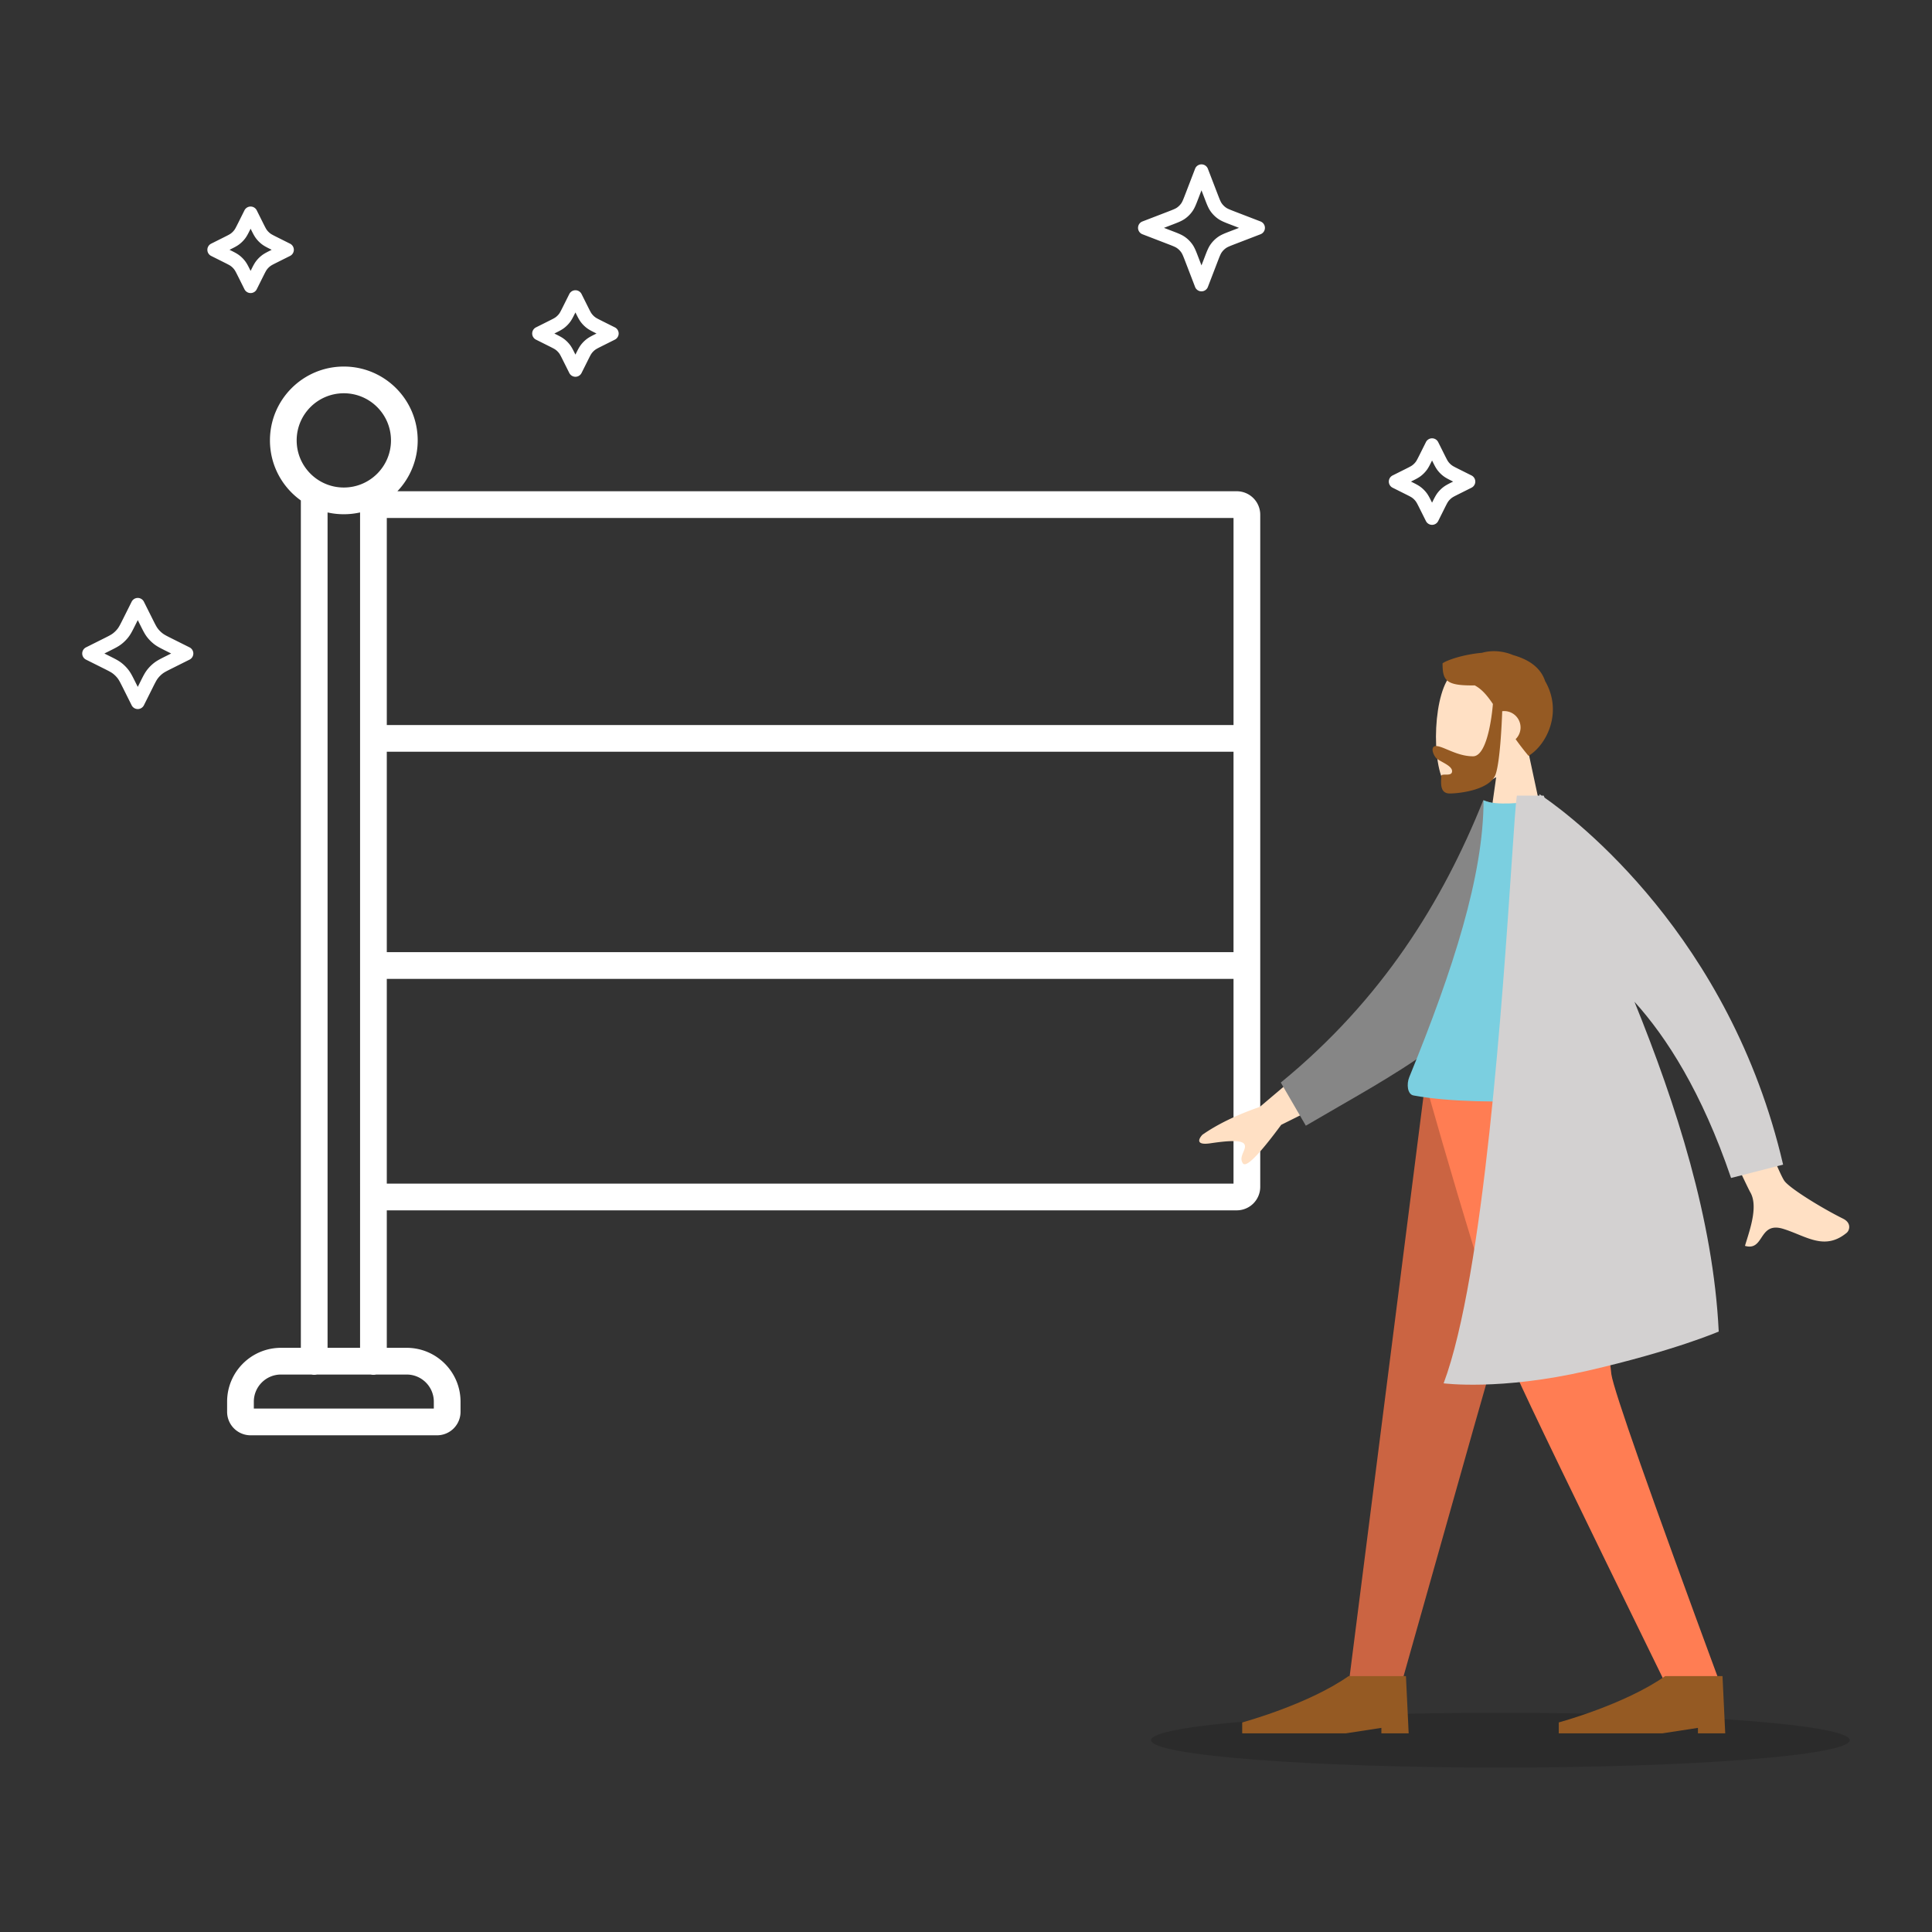
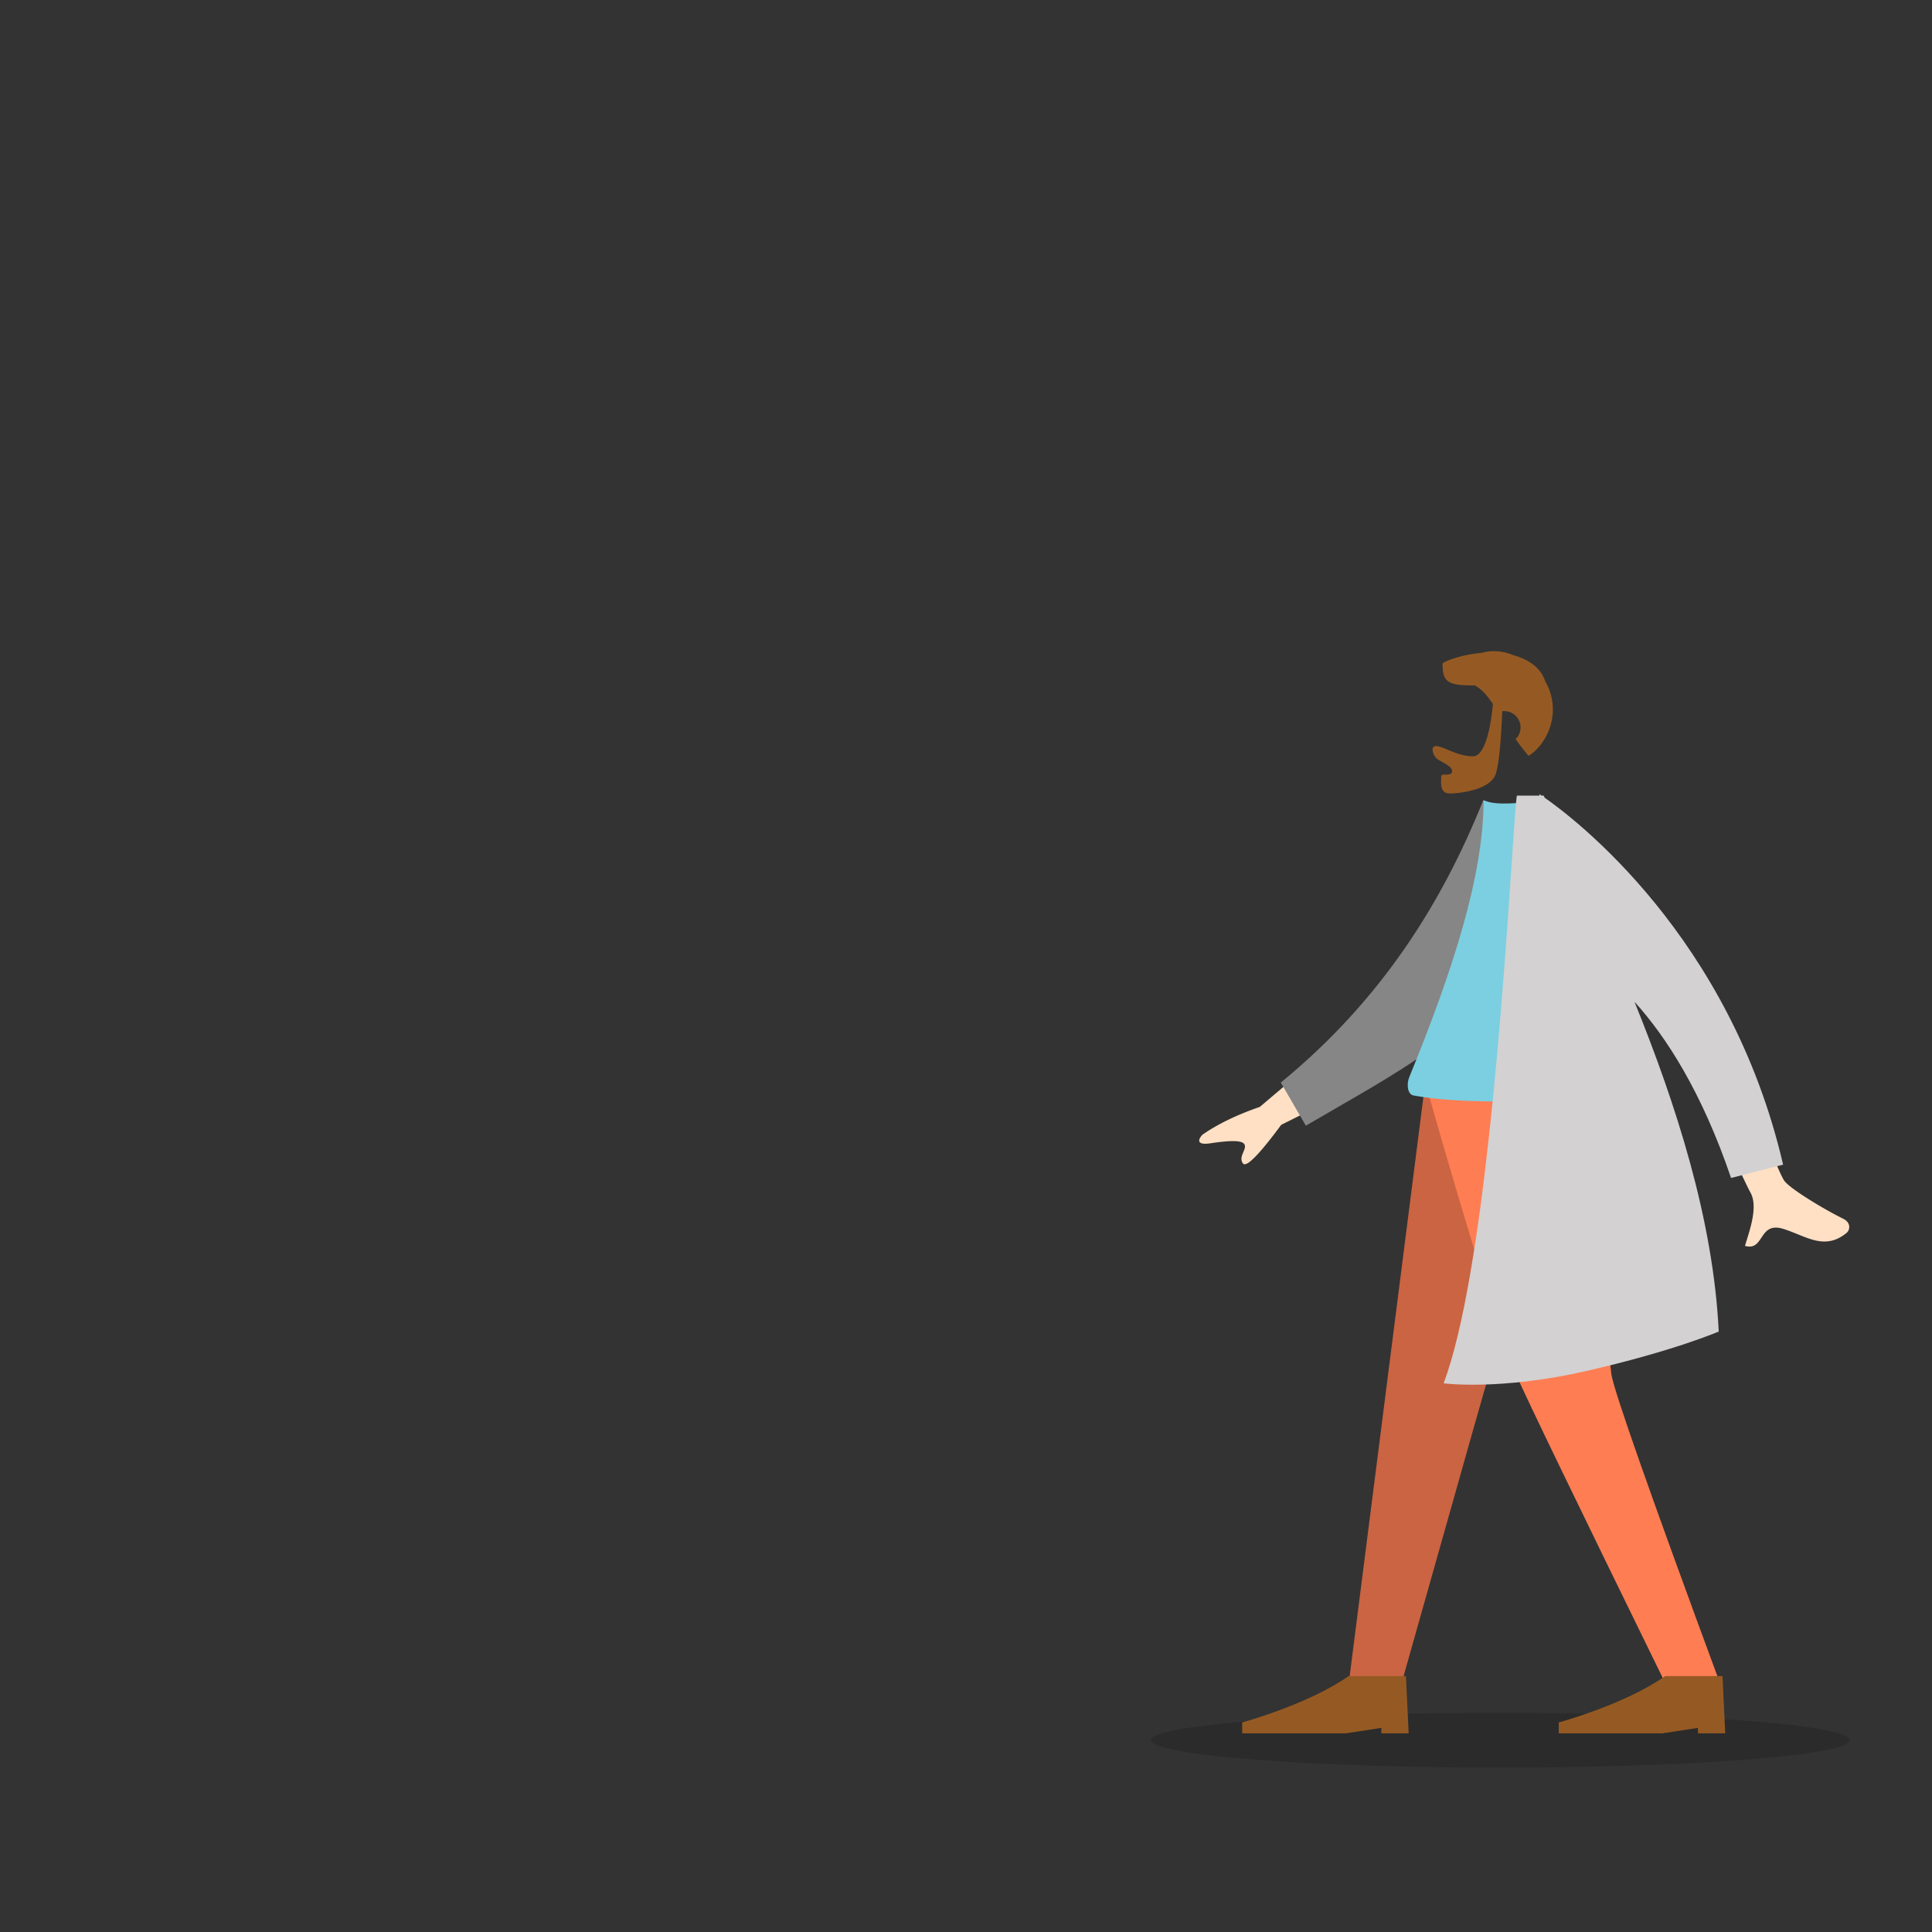
<svg xmlns="http://www.w3.org/2000/svg" width="564" height="564" fill="none">
  <rect width="100%" height="100%" fill="#333333" stroke="none" />
  <path fill="#000" d="M438 516.001c56.333 0 102-3.582 102-8s-45.667-8-102-8-102 3.582-102 8 45.667 8 102 8" opacity=".15" />
-   <path fill="#fff" fill-rule="evenodd" d="M100.371 114.805c-7.604 0-13.765 6.161-13.765 13.757 0 7.595 6.16 13.756 13.765 13.756 7.604 0 13.766-6.161 13.766-13.756s-6.161-13.757-13.766-13.757m-21.565 13.757c0-11.908 9.657-21.557 21.565-21.557s21.566 9.649 21.566 21.557a21.48 21.48 0 0 1-5.93 14.846h245.031a6.857 6.857 0 0 1 6.858 6.857v196.209a6.86 6.86 0 0 1-6.858 6.856H112.915v40.132h5.796c8.687 0 15.732 7.04 15.732 15.726v2.957a6.856 6.856 0 0 1-6.858 6.856H73.157a6.857 6.857 0 0 1-6.858-6.856v-2.957c0-8.686 7.046-15.726 15.732-15.726h5.796V146.098c-5.462-3.91-9.021-10.307-9.021-17.536m16.82 21.033v243.867h9.489V149.595a21.7 21.7 0 0 1-4.744.523c-1.63 0-3.218-.18-4.744-.523m17.289 1.613v60.446h247.181v-60.446zm247.181 68.246H112.915v58.499h247.181zm0 66.299H112.915v59.777h247.181zM108.194 401.262H92.548a3.9 3.9 0 0 1-1.643 0h-8.874c-4.382 0-7.932 3.551-7.932 7.926v2.013h52.544v-2.013c0-4.375-3.55-7.926-7.932-7.926h-8.874a3.9 3.9 0 0 1-1.643 0m242.549-353.28a2 2 0 0 1 1.867 1.282l2.782 7.239c.702 1.828.942 2.41 1.279 2.886.329.463.734.868 1.197 1.197.474.338 1.056.577 2.882 1.28l7.233 2.784a2 2 0 0 1 0 3.733l-7.233 2.784c-1.826.703-2.408.943-2.882 1.28-.463.33-.868.735-1.197 1.198-.337.475-.577 1.058-1.279 2.886l-2.782 7.238a2 2 0 0 1-3.734 0l-2.782-7.238c-.702-1.828-.942-2.41-1.279-2.886a5.1 5.1 0 0 0-1.197-1.197c-.474-.338-1.056-.578-2.883-1.28l-7.232-2.785a2 2 0 0 1 0-3.733l7.232-2.784c1.827-.703 2.409-.942 2.883-1.28.463-.33.867-.734 1.197-1.197.337-.475.577-1.058 1.279-2.886l2.782-7.239a2 2 0 0 1 1.867-1.282m0 7.575-.915 2.381-.084.218c-.584 1.522-1.002 2.612-1.669 3.55a9 9 0 0 1-2.138 2.14c-.937.666-2.026 1.085-3.546 1.67l-.219.083-2.383.918 2.383.917.219.084c1.52.585 2.609 1.004 3.546 1.67a9 9 0 0 1 2.138 2.14c.667.938 1.085 2.028 1.669 3.55l.084.218.915 2.38.915-2.38.084-.22c.584-1.52 1.002-2.61 1.668-3.548a9.1 9.1 0 0 1 2.139-2.14c.937-.666 2.026-1.085 3.546-1.67l.219-.084 2.383-.917-2.383-.918-.219-.084c-1.52-.584-2.609-1.003-3.546-1.67a9.1 9.1 0 0 1-2.139-2.14c-.666-.937-1.084-2.027-1.668-3.548l-.084-.219zM40.219 174.554a2 2 0 0 1 1.788 1.106l2.48 4.957c.872 1.746 1.198 2.379 1.613 2.917a7.5 7.5 0 0 0 1.357 1.357c.538.415 1.172.741 2.917 1.614l4.958 2.479a2 2 0 0 1 0 3.578l-4.958 2.478c-1.745.873-2.379 1.199-2.917 1.614a7.5 7.5 0 0 0-1.357 1.358c-.415.538-.741 1.171-1.614 2.916l-2.479 4.958a2 2 0 0 1-3.577 0l-2.479-4.958c-.873-1.745-1.199-2.378-1.614-2.916a7.5 7.5 0 0 0-1.357-1.358c-.538-.415-1.171-.741-2.917-1.614l-4.957-2.478a2.001 2.001 0 0 1 0-3.578l4.957-2.479.894 1.789-.894-1.789c1.745-.873 2.379-1.199 2.917-1.614a7.5 7.5 0 0 0 1.357-1.357c.415-.538.741-1.171 1.614-2.917l2.479-4.957a2 2 0 0 1 1.789-1.106m0 6.472-.69 1.38-.087.173c-.756 1.512-1.257 2.515-1.937 3.397a11.5 11.5 0 0 1-2.083 2.084c-.883.68-1.885 1.181-3.397 1.936l-.173.087-1.38.69 1.38.69.173.086c1.512.756 2.514 1.257 3.397 1.937a11.5 11.5 0 0 1 2.083 2.084c.68.882 1.181 1.884 1.937 3.396l.087.174.69 1.379.69-1.379q.043-.089.086-.173c.756-1.513 1.257-2.515 1.937-3.397a11.5 11.5 0 0 1 2.083-2.084c.883-.68 1.885-1.181 3.398-1.937l.172-.086 1.38-.69-1.38-.69-.173-.087c-1.512-.755-2.514-1.256-3.397-1.936a11.5 11.5 0 0 1-2.083-2.084c-.68-.882-1.181-1.885-1.937-3.397l-.087-.173zM167.982 84.73a2 2 0 0 1 1.789 1.107l1.852 3.706c.66 1.322.88 1.743 1.154 2.098.266.346.576.656.922.923.354.273.775.493 2.096 1.155l3.703 1.853a1.999 1.999 0 0 1 0 3.577l-3.703 1.853c-1.321.661-1.742.881-2.096 1.154a5 5 0 0 0-.922.923c-.274.355-.494.776-1.154 2.099l-1.852 3.705a2 2 0 0 1-3.578 0l-1.852-3.705c-.66-1.323-.88-1.744-1.153-2.099a5 5 0 0 0-.923-.923c-.354-.273-.775-.493-2.096-1.154l-3.703-1.853a2 2 0 0 1 0-3.578l3.703-1.852c1.321-.662 1.742-.882 2.096-1.155q.52-.402.923-.923c.273-.355.493-.776 1.153-2.098l1.852-3.706a2 2 0 0 1 1.789-1.106m0 6.475-.062.125-.079.157c-.551 1.104-.946 1.895-1.484 2.595a9 9 0 0 1-1.649 1.649c-.699.54-1.49.935-2.592 1.486l-.157.079-.129.064.129.064.156.079c1.103.551 1.894.947 2.593 1.486a9 9 0 0 1 1.649 1.649c.538.7.933 1.491 1.484 2.595l.079.157.062.125.063-.125.078-.157c.551-1.104.946-1.895 1.485-2.595a9 9 0 0 1 1.648-1.649c.699-.54 1.49-.935 2.593-1.486l.156-.079.129-.064-.129-.064-.156-.079c-1.103-.551-1.894-.947-2.593-1.486a9 9 0 0 1-1.648-1.65c-.539-.699-.934-1.49-1.485-2.594l-.078-.157zM73.158 60.294a2 2 0 0 1 1.79 1.106l1.85 3.706c.662 1.322.882 1.743 1.155 2.098q.401.52.922.923c.354.273.775.493 2.096 1.154l3.703 1.853a2 2 0 0 1 0 3.578l-3.703 1.853c-1.32.66-1.742.88-2.096 1.154a5 5 0 0 0-.922.923c-.273.355-.493.776-1.154 2.099l-1.852 3.706a2 2 0 0 1-3.578 0l-1.851-3.707c-.661-1.322-.881-1.743-1.154-2.098a5 5 0 0 0-.923-.923c-.354-.273-.775-.493-2.096-1.154l-3.703-1.853a2 2 0 0 1 0-3.578l3.703-1.853c1.321-.66 1.742-.88 2.096-1.154q.52-.402.923-.923c.273-.355.493-.776 1.154-2.098l1.851-3.706a2 2 0 0 1 1.79-1.106m0 6.474-.062.125-.078.157c-.551 1.104-.947 1.895-1.485 2.595a9 9 0 0 1-1.648 1.649c-.7.54-1.49.935-2.593 1.486l-.157.079-.129.064.13.064.156.079c1.102.551 1.894.947 2.593 1.486a9 9 0 0 1 1.648 1.65c.538.699.934 1.49 1.485 2.594l.078.157.062.125.063-.125.078-.157c.55-1.104.946-1.895 1.485-2.595a9 9 0 0 1 1.648-1.649c.7-.54 1.49-.935 2.593-1.486l.156-.079.13-.064-.13-.064-.156-.079c-1.103-.551-1.894-.947-2.593-1.486a9 9 0 0 1-1.648-1.65c-.539-.699-.934-1.49-1.485-2.594l-.078-.157zm344.895 61.188a2 2 0 0 1 1.789 1.106l1.851 3.706c.661 1.322.881 1.744 1.154 2.098q.402.522.923.923c.354.274.775.494 2.096 1.155l3.703 1.853a2 2 0 0 1 0 3.577l-3.703 1.853c-1.321.661-1.742.881-2.096 1.155a5 5 0 0 0-.923.923c-.273.355-.493.776-1.154 2.098l-1.851 3.706a2 2 0 0 1-3.578 0l-1.852-3.706c-.661-1.322-.881-1.743-1.154-2.098a5 5 0 0 0-.922-.923c-.355-.274-.775-.494-2.097-1.155l-3.703-1.853a2 2 0 0 1 0-3.577l3.703-1.853c1.322-.661 1.742-.881 2.097-1.155.346-.266.656-.576.922-.923.273-.354.493-.776 1.154-2.098l1.852-3.706a2 2 0 0 1 1.789-1.106m0 6.475-.063.125-.078.157c-.551 1.103-.946 1.895-1.485 2.594a9 9 0 0 1-1.648 1.65c-.699.539-1.49.934-2.593 1.486l-.157.078-.128.065.128.064.157.078c1.103.552 1.894.947 2.593 1.487a9 9 0 0 1 1.648 1.649c.539.7.934 1.491 1.485 2.595l.078.156.063.125.062-.125.078-.156c.551-1.104.946-1.895 1.485-2.595a9 9 0 0 1 1.648-1.649c.699-.54 1.49-.935 2.593-1.487l.157-.078.129-.064-.129-.065-.157-.078c-1.103-.552-1.894-.947-2.593-1.486a9 9 0 0 1-1.648-1.65c-.539-.699-.934-1.491-1.485-2.594l-.078-.157z" clip-rule="evenodd" />
-   <path fill="#FFE0C4" fill-rule="evenodd" d="M436.771 226.878c-5.158 3.106-10.227 4.607-12.607 3.995-5.966-1.537-6.515-23.339-1.898-31.935 4.616-8.595 28.349-12.341 29.545 4.689.416 5.91-2.069 11.185-5.74 15.489l6.582 30.645h-19.12z" clip-rule="evenodd" />
  <path fill="#955A23" fill-rule="evenodd" d="M435.816 205.508c-1.654-2.46-3.242-4.336-5.307-5.426-8.406.133-9.39-1.372-9.39-6.446 1.357-.97 6.148-2.604 11.512-3.064 2.737-.782 5.979-.635 9.102.67 3.855 1.093 7.885 3.184 9.327 7.59 5.217 8.993.492 18.615-4.844 21.813a73 73 0 0 1-3.766-4.869 4.76 4.76 0 0 0 1.44-3.416 4.778 4.778 0 0 0-5.353-4.741c-.119 3.297-.608 14.452-1.892 18.326-1.514 4.568-10.348 5.69-13.429 5.69-2.662 0-2.571-2.518-2.506-4.322.009-.259.018-.504.018-.725 0-.461.6-.46 1.278-.458.881.001 1.893.003 1.893-1.006 0-1.099-1.522-1.943-2.884-2.698-.849-.471-1.636-.908-1.953-1.35-.999-1.397-1.335-3.28.172-3.28.823 0 1.953.474 3.312 1.045 2.053.861 4.628 1.942 7.461 1.942 4.682 0 5.795-15.087 5.809-15.275" clip-rule="evenodd" />
-   <path fill="#CB6442" fill-rule="evenodd" d="m459.027 315.811-28.884 101.244-21.073 74.622H393.7l22.393-175.866z" clip-rule="evenodd" />
+   <path fill="#CB6442" fill-rule="evenodd" d="m459.027 315.811-28.884 101.244-21.073 74.622H393.7l22.393-175.866" clip-rule="evenodd" />
  <path fill="#FF7D53" fill-rule="evenodd" d="M466.751 315.811c.668 52.182 2.946 80.644 3.648 85.385q1.052 7.111 31.818 90.481h-15.922q-39.169-79.979-43.729-90.481c-3.041-7.001-12.425-35.463-26.559-85.385z" clip-rule="evenodd" />
  <path fill="#955A23" fill-rule="evenodd" d="m503.64 506.001-.797-16.711h-16.73c-11.899 8.356-31.07 13.528-31.07 13.528v3.183h30.274l10.356-1.591v1.591zm-92.413 0-.797-16.711H393.7c-11.899 8.356-31.07 13.528-31.07 13.528v3.183h30.273l10.357-1.591v1.591z" clip-rule="evenodd" />
  <path fill="#FFE0C4" fill-rule="evenodd" d="M520.876 344.684c-2.971-4.36-20.157-50.728-20.157-50.728l-14.111 2.046s22.72 49.238 24.36 52.08c2.132 3.692.247 9.755-1.032 13.866a84 84 0 0 0-.532 1.752c2.685.775 3.707-.761 4.784-2.379 1.216-1.829 2.504-3.763 6.339-2.596 1.482.451 2.905 1.031 4.296 1.597 4.805 1.955 9.218 3.751 14.288-.449.803-.666 1.48-2.843-1.074-4.112-6.364-3.161-15.708-8.945-17.161-11.077m-153.104-21.551 24.049-20.365 6.572 13.446-24.375 12.152q-9.775 13.239-11.181 11.25c-.79-1.119-.313-2.25.127-3.293.342-.812.662-1.57.342-2.225-.732-1.496-5.489-1.001-9.984-.338s-3.319-1.438-2.298-2.506q6.629-4.62 16.748-8.121" clip-rule="evenodd" />
  <path fill="#868686" fill-rule="evenodd" d="M441.743 236.498 433 233.609c-11.861 29.595-29.549 58.23-59.103 82.417l7.308 12.594c25.974-15.283 50.561-27.155 60.538-50.087 3.349-7.697.273-32.832 0-42.035" clip-rule="evenodd" />
  <path fill="#7BCFE0" fill-rule="evenodd" d="M471.773 319.79s-37.568 3.979-59.141 0c-1.782-.329-2.063-3.309-1.237-5.331 12.868-31.494 21.692-58.975 21.692-80.85 3.542 1.784 12.396.535 12.396.535 15.865 22.543 23.158 48.408 26.29 85.646" clip-rule="evenodd" />
  <path fill="#D3D1D1" fill-rule="evenodd" d="M450.03 232.255c-.41-.276-.626-.413-.626-.413l.023.413h-6.611c-.332 1.951-.819 9.185-1.529 19.733-2.578 38.33-8.101 120.424-19.855 151.84 0 0 16.483 2.2 41.976-3.665 25.494-5.864 38.332-11.454 38.332-11.454-1.565-32.671-12.475-66.378-24.599-96.273 9.317 10.277 19.668 26.369 28.202 51.444l15.192-3.895c-15.481-66.636-60.838-101.003-69.641-107.138l-.257-.592z" clip-rule="evenodd" />
</svg>